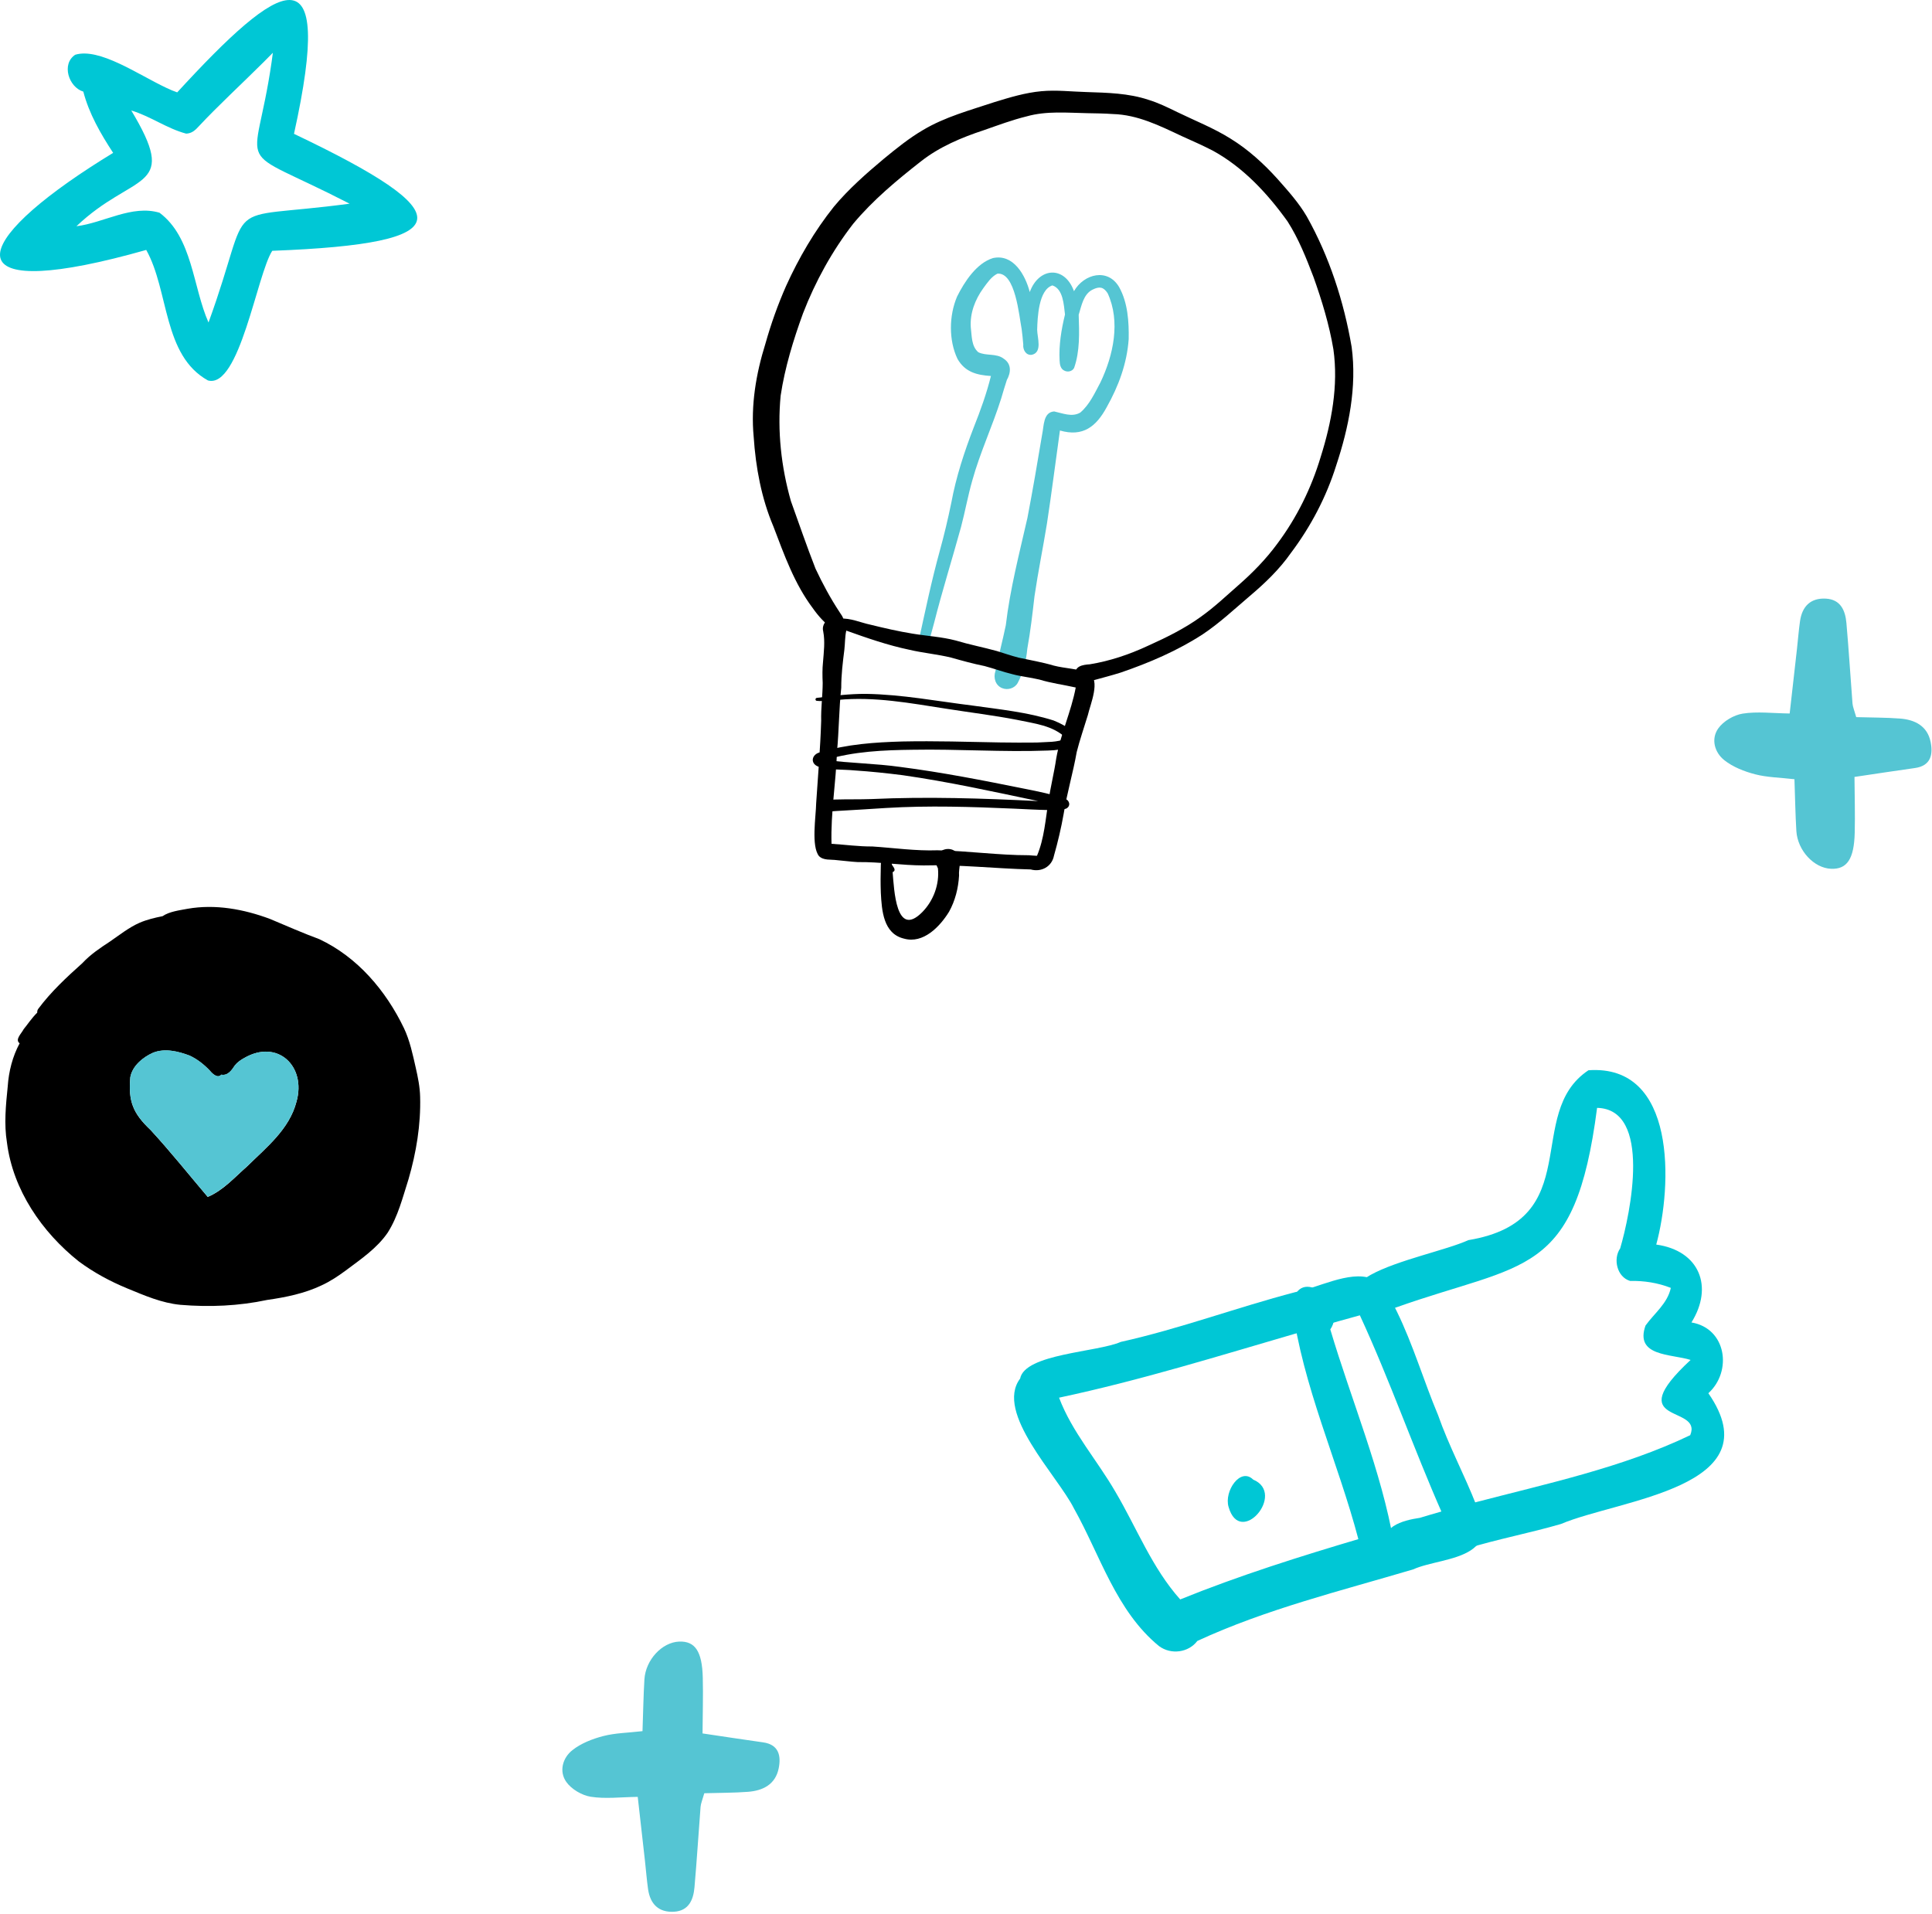
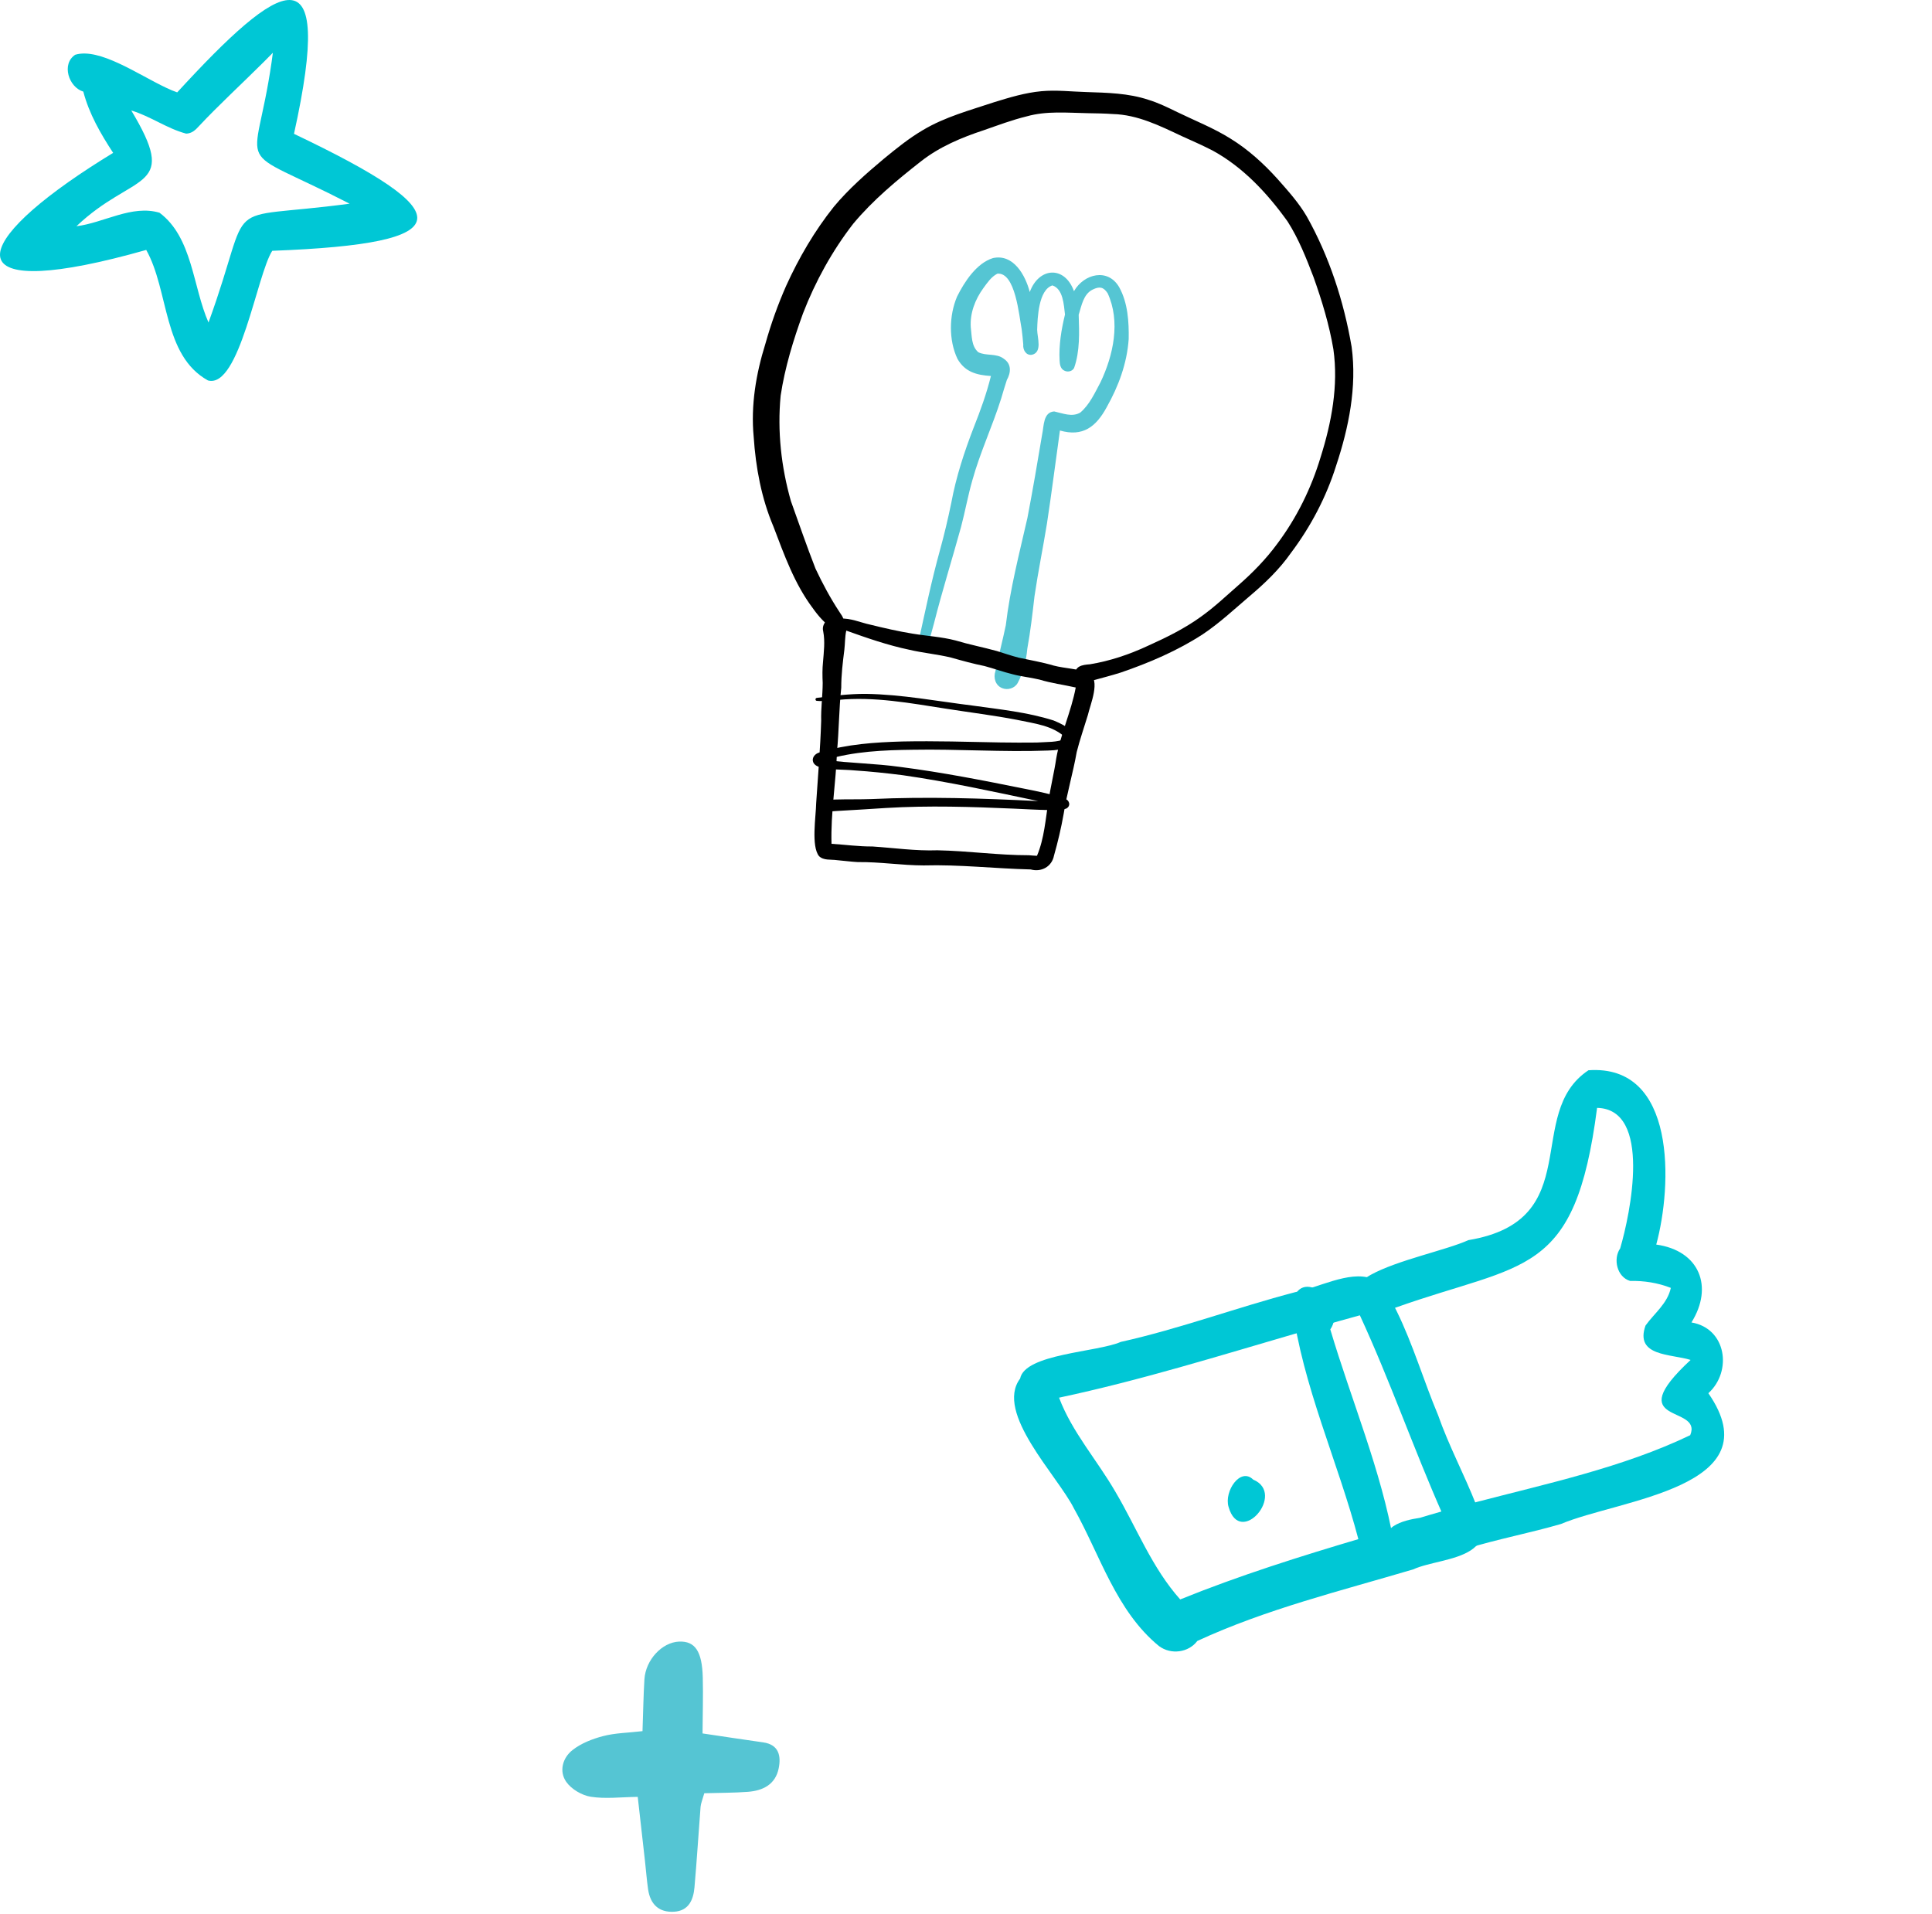
<svg xmlns="http://www.w3.org/2000/svg" width="213" height="211" viewBox="0 0 213 211" fill="none">
  <path d="M110.477 75.872C109.737 75.566 109.496 74.723 109.743 74.003C110.092 72.308 110.536 70.633 110.888 68.941C111.358 64.936 112.378 61.034 113.271 57.109C113.859 54.039 114.385 50.957 114.899 47.875C115.096 46.985 114.999 45.448 116.221 45.366C117.152 45.563 118.184 46.027 119.097 45.492C120.132 44.614 120.702 43.315 121.333 42.14C122.752 39.161 123.551 35.447 122.118 32.336C121.653 31.628 121.216 31.563 120.469 31.927C119.438 32.427 119.238 33.714 118.924 34.707C118.989 36.64 119.071 38.732 118.416 40.574C118.207 40.965 117.693 41.062 117.326 40.859C116.911 40.659 116.838 40.174 116.82 39.76C116.726 38.047 117.011 36.337 117.414 34.677C117.279 33.611 117.22 31.863 116.024 31.469C114.502 31.956 114.382 35.009 114.346 36.37C114.358 37.221 114.946 38.849 113.762 39.12C113.11 39.214 112.754 38.561 112.813 37.983C112.763 37.418 112.716 36.854 112.637 36.293C112.352 34.836 111.949 29.985 109.957 30.176C109.281 30.52 108.846 31.184 108.409 31.777C107.501 33.032 106.922 34.533 107.028 36.099C107.148 37.031 107.081 38.168 107.853 38.834C108.708 39.272 109.854 38.923 110.662 39.554C111.532 40.127 111.464 41.076 111.003 41.899C110.783 42.569 110.583 43.248 110.383 43.926C109.422 46.982 108.047 49.896 107.192 52.987C106.708 54.679 106.402 56.416 105.95 58.117C104.98 61.643 103.881 65.13 102.985 68.676C102.75 69.528 102.538 70.392 102.245 71.227C102.168 71.429 102.08 71.594 101.895 71.717C101.634 71.888 101.313 71.708 101.222 71.444C101.149 71.235 101.216 71.009 101.255 70.8C101.995 67.433 102.691 64.055 103.611 60.732C104.093 58.984 104.513 57.221 104.877 55.446C105.406 52.582 106.314 49.811 107.363 47.099C108.097 45.254 108.77 43.389 109.249 41.458C107.683 41.358 106.393 41.026 105.562 39.572C104.58 37.515 104.627 34.789 105.515 32.703C106.326 31.075 107.662 29.01 109.481 28.454C111.738 27.97 113.051 30.349 113.53 32.203C114.529 29.456 117.376 29.259 118.404 32.106C119.5 30.182 122.159 29.506 123.402 31.689C124.342 33.402 124.471 35.479 124.436 37.398C124.245 40.077 123.322 42.569 122.018 44.887C120.857 47.043 119.385 48.204 116.856 47.467C116.374 50.886 115.948 54.315 115.425 57.729C114.993 60.403 114.446 63.056 114.053 65.735C113.829 67.674 113.609 69.608 113.259 71.526C113.139 72.834 112.825 74.141 112.199 75.305C111.87 75.898 111.088 76.13 110.477 75.872Z" fill="#55C5D3" />
  <path d="M118.56 74.511C118.404 73.436 119.344 73.304 120.158 73.245C122.356 72.886 124.477 72.172 126.496 71.235C128.538 70.316 130.568 69.328 132.386 68.012C133.926 66.913 135.151 65.735 136.544 64.516C138.119 63.138 139.579 61.642 140.819 59.953C142.972 57.074 144.565 53.836 145.599 50.396C146.801 46.585 147.57 42.516 147.006 38.523C146.548 35.799 145.737 33.14 144.811 30.543C144.006 28.439 143.169 26.321 141.953 24.417C139.743 21.335 137.064 18.444 133.706 16.608C132.583 16.032 131.432 15.521 130.28 15.004C127.865 13.867 125.417 12.648 122.694 12.574C121.765 12.509 120.834 12.495 119.903 12.48C117.661 12.439 115.384 12.213 113.195 12.83C111.591 13.223 110.043 13.805 108.482 14.349C106.02 15.159 103.596 16.173 101.543 17.783C98.875 19.872 96.234 22.067 94.059 24.679C91.747 27.667 89.896 31.022 88.533 34.545C87.461 37.492 86.532 40.521 86.065 43.626C85.689 47.519 86.127 51.506 87.199 55.261C88.092 57.744 88.947 60.244 89.908 62.697C90.687 64.357 91.559 65.976 92.57 67.507C92.749 67.765 92.922 68.012 93.011 68.315C93.169 68.87 92.608 69.434 92.05 69.32C91.462 69.217 91.045 68.72 90.637 68.324C90.258 67.927 89.92 67.501 89.603 67.051C87.581 64.36 86.459 61.175 85.272 58.064C83.941 54.929 83.318 51.544 83.092 48.16C82.763 44.684 83.347 41.223 84.382 37.909C84.996 35.726 85.757 33.587 86.673 31.513C88.078 28.419 89.811 25.449 91.932 22.793C93.528 20.871 95.531 19.105 97.424 17.522C98.807 16.385 100.203 15.251 101.751 14.343C104.19 12.886 106.955 12.154 109.628 11.261C111.329 10.738 113.042 10.218 114.82 10.056C116.477 9.903 118.14 10.106 119.797 10.15C122.083 10.224 124.416 10.274 126.604 11.002C127.706 11.34 128.749 11.848 129.78 12.354C131.752 13.314 133.817 14.122 135.68 15.295C137.616 16.491 139.314 18.036 140.836 19.722C141.994 21.033 143.178 22.343 144.065 23.859C146.557 28.293 148.161 33.246 149.016 38.253C149.609 42.657 148.701 47.149 147.312 51.327C146.225 54.8 144.509 58.061 142.323 60.967C141.06 62.774 139.455 64.31 137.775 65.729C136.085 67.166 134.467 68.691 132.619 69.925C129.819 71.746 126.707 73.08 123.555 74.159C122.541 74.482 121.504 74.74 120.479 75.028C119.72 75.278 118.868 75.516 118.56 74.511Z" fill="black" />
  <path d="M113.633 95.866C109.699 95.772 105.765 95.311 101.825 95.423C99.398 95.417 96.998 95.023 94.571 95.055C93.789 95.014 93.01 94.903 92.229 94.838C91.583 94.747 90.801 94.894 90.296 94.397C89.411 93.301 89.958 90.019 89.981 88.571C90.181 85.542 90.44 82.51 90.534 79.478C90.496 78.082 90.695 76.698 90.701 75.306C90.666 74.533 90.654 73.763 90.736 72.993C90.822 71.88 90.974 70.737 90.76 69.629C90.478 68.601 91.715 67.664 92.632 68.213C93.73 68.119 94.92 68.66 95.916 68.868C97.476 69.25 99.039 69.615 100.626 69.87C102.204 70.132 103.811 70.214 105.359 70.62C106.858 71.072 108.391 71.366 109.898 71.783C110.698 72.03 111.488 72.303 112.296 72.512C113.589 72.794 114.896 73.008 116.165 73.387C117.435 73.716 118.862 73.722 120.067 74.213C121.372 75.012 120.205 77.65 119.935 78.843C119.518 80.218 119.042 81.579 118.692 82.971C118.695 82.962 118.695 82.956 118.698 82.948C118.698 82.945 118.701 82.942 118.707 82.915C118.307 85.204 117.634 87.425 117.27 89.72C116.994 91.283 116.632 92.825 116.198 94.35C115.96 95.567 114.799 96.189 113.633 95.866ZM113.445 94.3C113.715 94.315 113.985 94.356 114.259 94.359C114.282 94.359 114.306 94.356 114.329 94.353C115.134 92.455 115.263 90.325 115.598 88.307C115.822 86.738 116.218 85.201 116.447 83.635C116.909 80.959 118.099 78.473 118.598 75.805C117.264 75.505 115.904 75.329 114.593 74.93C113.556 74.683 112.554 74.592 111.635 74.342C110.592 74.089 109.584 73.716 108.547 73.44C107.304 73.19 106.085 72.855 104.868 72.509C103.347 72.136 101.781 72.003 100.259 71.645C97.879 71.148 95.587 70.349 93.301 69.532C93.146 70.223 93.172 70.937 93.09 71.636C92.913 73.032 92.743 74.424 92.746 75.835C92.496 78.182 92.499 80.541 92.276 82.892C92.167 86.279 91.571 89.649 91.674 93.04C93.181 93.134 94.673 93.345 96.184 93.334C98.575 93.492 100.952 93.839 103.361 93.754C106.722 93.821 110.075 94.303 113.445 94.3Z" fill="black" />
-   <path d="M99.674 103.496C97.374 102.958 97.215 100.384 97.109 98.433C97.074 97.42 97.077 96.406 97.109 95.396C97.15 95.046 97.086 94.641 97.356 94.373C97.538 94.2 97.832 94.194 98.026 94.353C98.293 94.602 98.276 95.011 98.335 95.352C98.499 95.613 98.858 95.96 98.411 96.168C98.578 98.069 98.766 103.531 101.693 100.558C102.921 99.303 103.585 97.496 103.406 95.745C103.212 95.384 103.082 94.943 103.229 94.535C103.5 93.583 104.825 93.283 105.48 94.026C106.123 94.72 105.659 95.701 105.735 96.541C105.656 97.925 105.309 99.315 104.631 100.531C103.623 102.171 101.79 104.089 99.674 103.496Z" fill="black" />
  <path d="M90.149 89.127C89.94 88.087 91.377 88.213 92.044 88.158C93.392 88.119 94.735 88.152 96.081 88.105C102.21 87.823 108.335 88.025 114.458 88.328C109.505 87.285 104.554 86.195 99.542 85.478C97.776 85.252 96.004 85.067 94.23 84.949C92.896 84.82 91.506 84.932 90.213 84.529C89.261 84.162 89.502 83.139 90.44 82.945C93.372 82.049 96.46 81.844 99.507 81.756C103.103 81.682 106.696 81.797 110.289 81.864C111.626 81.879 112.966 81.894 114.303 81.873C115.393 81.791 116.553 81.888 117.564 81.421C116.127 79.972 114 79.778 112.102 79.367C109.522 78.87 106.913 78.556 104.319 78.145C100.373 77.534 96.383 76.781 92.379 77.175C92.358 77.246 92.288 77.302 92.211 77.296C91.95 77.275 91.688 77.257 91.427 77.246C90.966 77.269 90.498 77.334 90.037 77.275C89.861 77.246 89.867 76.987 90.037 76.952C91.844 76.723 93.657 76.496 95.481 76.508C99.418 76.567 103.347 77.319 107.231 77.798C110.225 78.218 113.262 78.524 116.154 79.44C119.617 80.821 119.33 82.669 115.548 82.755C110.58 82.945 105.609 82.578 100.641 82.669C97.406 82.707 94.115 82.846 90.998 83.792C93.739 84.159 96.51 84.177 99.254 84.564C103.864 85.158 108.426 86.054 112.983 86.974C114.473 87.27 115.971 87.564 117.405 88.078C117.937 88.222 118.078 88.895 117.543 89.157C116.926 89.383 116.245 89.303 115.598 89.318C114.326 89.295 113.054 89.218 111.782 89.162C107.084 88.957 102.38 88.804 97.685 89.089C95.884 89.207 94.083 89.318 92.279 89.418C91.821 89.447 91.362 89.483 90.904 89.515C90.593 89.615 90.249 89.43 90.149 89.127Z" fill="black" />
  <path d="M77.653 197.725C79.396 197.673 80.928 197.686 82.453 197.569C84.106 197.446 85.49 196.761 85.849 194.981C86.125 193.615 85.881 192.36 84.125 192.114C81.991 191.816 79.857 191.486 77.454 191.13C77.467 189.034 77.531 187.002 77.48 184.976C77.409 182.07 76.628 180.938 74.878 181.003C72.994 181.074 71.181 183.009 71.046 185.17C70.937 186.95 70.912 188.736 70.835 190.878C69.22 191.066 67.817 191.079 66.503 191.422C65.311 191.732 64.061 192.218 63.106 192.975C62.03 193.822 61.613 195.304 62.427 196.469C62.991 197.278 64.151 197.958 65.131 198.113C66.734 198.365 68.406 198.152 70.309 198.126C70.591 200.643 70.854 202.934 71.11 205.219C71.226 206.248 71.302 207.283 71.45 208.312C71.687 209.962 72.635 210.888 74.314 210.791C75.923 210.693 76.442 209.49 76.564 208.105C76.826 205.147 77.006 202.184 77.237 199.22C77.269 198.851 77.429 198.488 77.647 197.725H77.653Z" fill="#55C5D3" />
-   <path d="M204.653 79.072C206.396 79.124 207.928 79.111 209.453 79.227C211.106 79.35 212.49 80.036 212.849 81.816C213.125 83.181 212.881 84.437 211.125 84.683C208.991 84.981 206.857 85.311 204.454 85.666C204.467 87.763 204.531 89.795 204.48 91.821C204.409 94.727 203.628 95.859 201.878 95.794C199.994 95.723 198.181 93.788 198.046 91.627C197.937 89.847 197.912 88.061 197.835 85.919C196.22 85.731 194.816 85.718 193.503 85.375C192.311 85.065 191.061 84.579 190.106 83.822C189.03 82.974 188.613 81.492 189.427 80.328C189.991 79.519 191.151 78.839 192.131 78.684C193.733 78.431 195.406 78.645 197.309 78.671C197.591 76.153 197.854 73.863 198.11 71.578C198.226 70.549 198.303 69.514 198.45 68.485C198.687 66.835 199.635 65.909 201.314 66.006C202.923 66.103 203.442 67.307 203.564 68.692C203.826 71.649 204.006 74.613 204.236 77.577C204.269 77.946 204.429 78.308 204.647 79.072H204.653Z" fill="#55C5D3" />
-   <path d="M32.689 121.473C33.792 117.562 30.59 114.509 26.892 116.679C26.516 116.888 26.161 117.136 25.895 117.477C25.548 118.001 25.112 118.643 24.399 118.498C23.998 118.962 23.395 118.374 23.151 118.069C22.502 117.384 21.757 116.785 20.896 116.392C19.644 115.917 18.158 115.558 16.867 116.083C15.765 116.569 14.605 117.523 14.371 118.76C14.123 121.437 14.665 122.764 16.602 124.597C18.793 126.976 20.811 129.508 22.903 131.976C24.612 131.259 25.878 129.806 27.246 128.607C29.409 126.473 31.898 124.515 32.689 121.473ZM46.319 120.945C46.401 124.015 45.894 127.075 45.039 130.018C44.398 132.018 43.887 134.114 42.749 135.905C41.572 137.631 39.792 138.833 38.139 140.071C37.292 140.699 36.412 141.284 35.451 141.727C33.565 142.624 31.508 143.039 29.455 143.333C26.317 144.003 23.09 144.138 19.896 143.872C17.835 143.677 15.931 142.844 14.041 142.067C12.144 141.284 10.325 140.305 8.677 139.078C4.627 135.855 1.432 131.213 0.769 125.997C0.432 123.944 0.642 121.856 0.851 119.799C0.964 118.129 1.379 116.494 2.166 115.034C1.599 114.636 2.404 113.913 2.602 113.488C2.929 113.101 3.51 112.229 4.106 111.654C4.092 111.505 4.127 111.353 4.223 111.229C5.627 109.346 7.343 107.754 9.084 106.194C9.964 105.243 11.038 104.527 12.113 103.822C13.187 103.088 14.208 102.261 15.407 101.737C16.212 101.393 17.066 101.19 17.921 101.02C18.68 100.499 19.807 100.371 20.669 100.205C23.736 99.666 26.874 100.244 29.764 101.322C31.512 102.056 33.498 102.928 35.2 103.552C39.401 105.52 42.547 109.229 44.532 113.36C45.188 114.739 45.5 116.253 45.837 117.736C46.078 118.792 46.295 119.86 46.319 120.945Z" fill="black" />
-   <path d="M26.889 116.674C30.588 114.504 33.793 117.557 32.687 121.468C31.896 124.51 29.407 126.468 27.244 128.595C25.872 129.794 24.606 131.247 22.9 131.964C20.808 129.496 18.791 126.964 16.599 124.585C14.663 122.751 14.121 121.425 14.369 118.748C14.599 117.514 15.762 116.56 16.865 116.071C18.156 115.546 19.638 115.908 20.893 116.38C21.755 116.777 22.496 117.372 23.148 118.057C23.393 118.362 23.996 118.95 24.396 118.486C25.109 118.635 25.549 117.989 25.893 117.465C26.162 117.131 26.517 116.887 26.889 116.674Z" fill="#55C5D3" />
  <path d="M32.412 14.757C37.022 -6.095 30.916 -2.216 19.536 10.185C19.155 10.055 18.747 9.882 18.313 9.674C18.31 9.674 18.306 9.674 18.306 9.671C15.206 8.21 10.958 5.232 8.292 6.037C6.745 7.052 7.568 9.612 9.185 10.102C9.823 12.544 11.096 14.751 12.474 16.856C11.609 17.382 10.782 17.902 10.002 18.41C-4.009 27.511 -4.465 33.396 16.121 27.558C18.652 32.071 17.939 39.182 22.926 41.949C26.407 42.9 28.337 30.235 30.016 27.654C50.98 26.858 50.845 23.533 32.412 14.757ZM30.082 5.82C30.038 6.164 29.991 6.498 29.947 6.82C28.082 19.72 25.297 15.646 38.544 22.459C23.718 24.44 28.196 21.236 22.988 35.56C21.25 31.638 21.24 26.189 17.586 23.456C14.543 22.549 11.452 24.57 8.427 24.945C14.621 19.051 19.577 21.02 14.898 12.903C14.766 12.671 14.624 12.43 14.473 12.182C16.605 12.823 18.407 14.175 20.52 14.733C20.979 14.72 21.319 14.516 21.621 14.234C21.721 14.138 21.819 14.036 21.916 13.928C24.055 11.637 26.705 9.201 29.085 6.826C29.425 6.489 29.758 6.155 30.082 5.82Z" fill="#00C7D5" />
  <path d="M163.56 168.233C163.324 167.472 163.055 166.72 162.766 165.977C161.462 162.637 159.729 159.422 158.546 156.034C156.959 152.26 155.792 148.253 153.981 144.565C153.545 143.675 153.069 142.805 152.544 141.961C152.155 141.469 151.693 141.152 151.176 140.964C148.749 140.069 145.164 142.061 142.805 142.472C136.342 144.164 130.094 146.508 123.562 147.961C120.968 149.101 112.997 149.262 112.467 152.003C109.636 155.771 116.595 162.709 118.401 166.321C121.282 171.449 123.041 177.625 127.781 181.503C129.113 182.485 131.036 182.217 132.002 180.935C139.575 177.427 147.798 175.419 155.808 173.04C157.535 172.256 160.413 172.069 162.133 170.953C163.03 170.373 163.615 169.538 163.56 168.233ZM130.116 176.356C127.007 172.879 125.33 168.481 122.994 164.526C120.974 161.017 118.193 157.913 116.76 154.109C125.74 152.2 134.464 149.477 143.241 146.921C144.701 146.495 146.159 146.076 147.62 145.667C148.386 145.451 149.151 145.238 149.919 145.03C149.92 145.027 149.923 145.028 149.923 145.028C149.925 145.032 149.925 145.032 149.927 145.036C153.246 152.221 155.836 159.712 159.034 166.947C159.042 166.963 159.049 166.975 159.054 166.99C157.355 167.486 155.649 167.981 153.943 168.478C153.91 168.487 153.876 168.498 153.843 168.507C152.618 168.864 151.393 169.221 150.17 169.585C143.372 171.593 136.616 173.72 130.116 176.356Z" fill="#00C7D5" />
  <path d="M172.088 168.039C168.656 169.038 165.134 169.697 161.723 170.743C161.043 170.949 160.369 171.175 159.699 171.418C157.904 171.666 155.085 173.292 153.571 172.244C153.173 171.969 152.864 171.51 152.69 170.792C152.411 169.612 152.827 168.849 153.543 168.337C153.574 168.314 153.604 168.294 153.634 168.274C154.435 167.745 155.569 167.504 156.546 167.357C157.257 167.141 157.969 166.928 158.689 166.725C159.913 166.375 161.144 166.042 162.386 165.718C170.504 163.591 178.883 161.826 186.344 158.246C187.758 154.841 178.551 157.224 186.385 149.949C184.256 149.271 180.198 149.59 181.416 146.156C182.38 144.809 183.835 143.734 184.207 142.004C182.762 141.438 181.234 141.204 179.716 141.238C178.271 140.81 177.813 138.818 178.621 137.65C179.736 133.865 182.168 122.291 176.076 122.155C173.652 140.929 168.093 139.114 153.859 144.181C152.987 144.492 152.08 144.828 151.143 145.197C150.616 145.22 150.175 145.017 149.846 144.686C149.843 144.685 149.841 144.681 149.838 144.68C149.181 144.016 148.964 142.847 149.352 141.989C149.715 141.469 150.333 141 151.112 140.569C154.085 138.928 159.414 137.856 161.891 136.738C175.006 134.555 167.929 122.801 175.123 118.009C184.853 117.314 184.369 130.735 182.599 137.228C187.36 137.893 188.945 141.869 186.479 145.815C190.341 146.462 191.006 151.205 188.344 153.619C195.558 164.034 178.471 165.326 172.088 168.039Z" fill="#00C7D5" />
  <path d="M149.779 169.787C147.519 161.176 143.587 152.776 142.455 143.946C143.077 139.228 148.678 143.677 146.663 146.582C148.974 154.378 152.315 162.232 153.669 170.136C153.161 172.405 150.059 171.964 149.779 169.787Z" fill="#00C7D5" />
  <path d="M135.447 166.15C134.938 164.429 136.745 161.742 138.162 163.142C141.838 164.685 136.721 170.662 135.447 166.15Z" fill="#00C7D5" />
</svg>